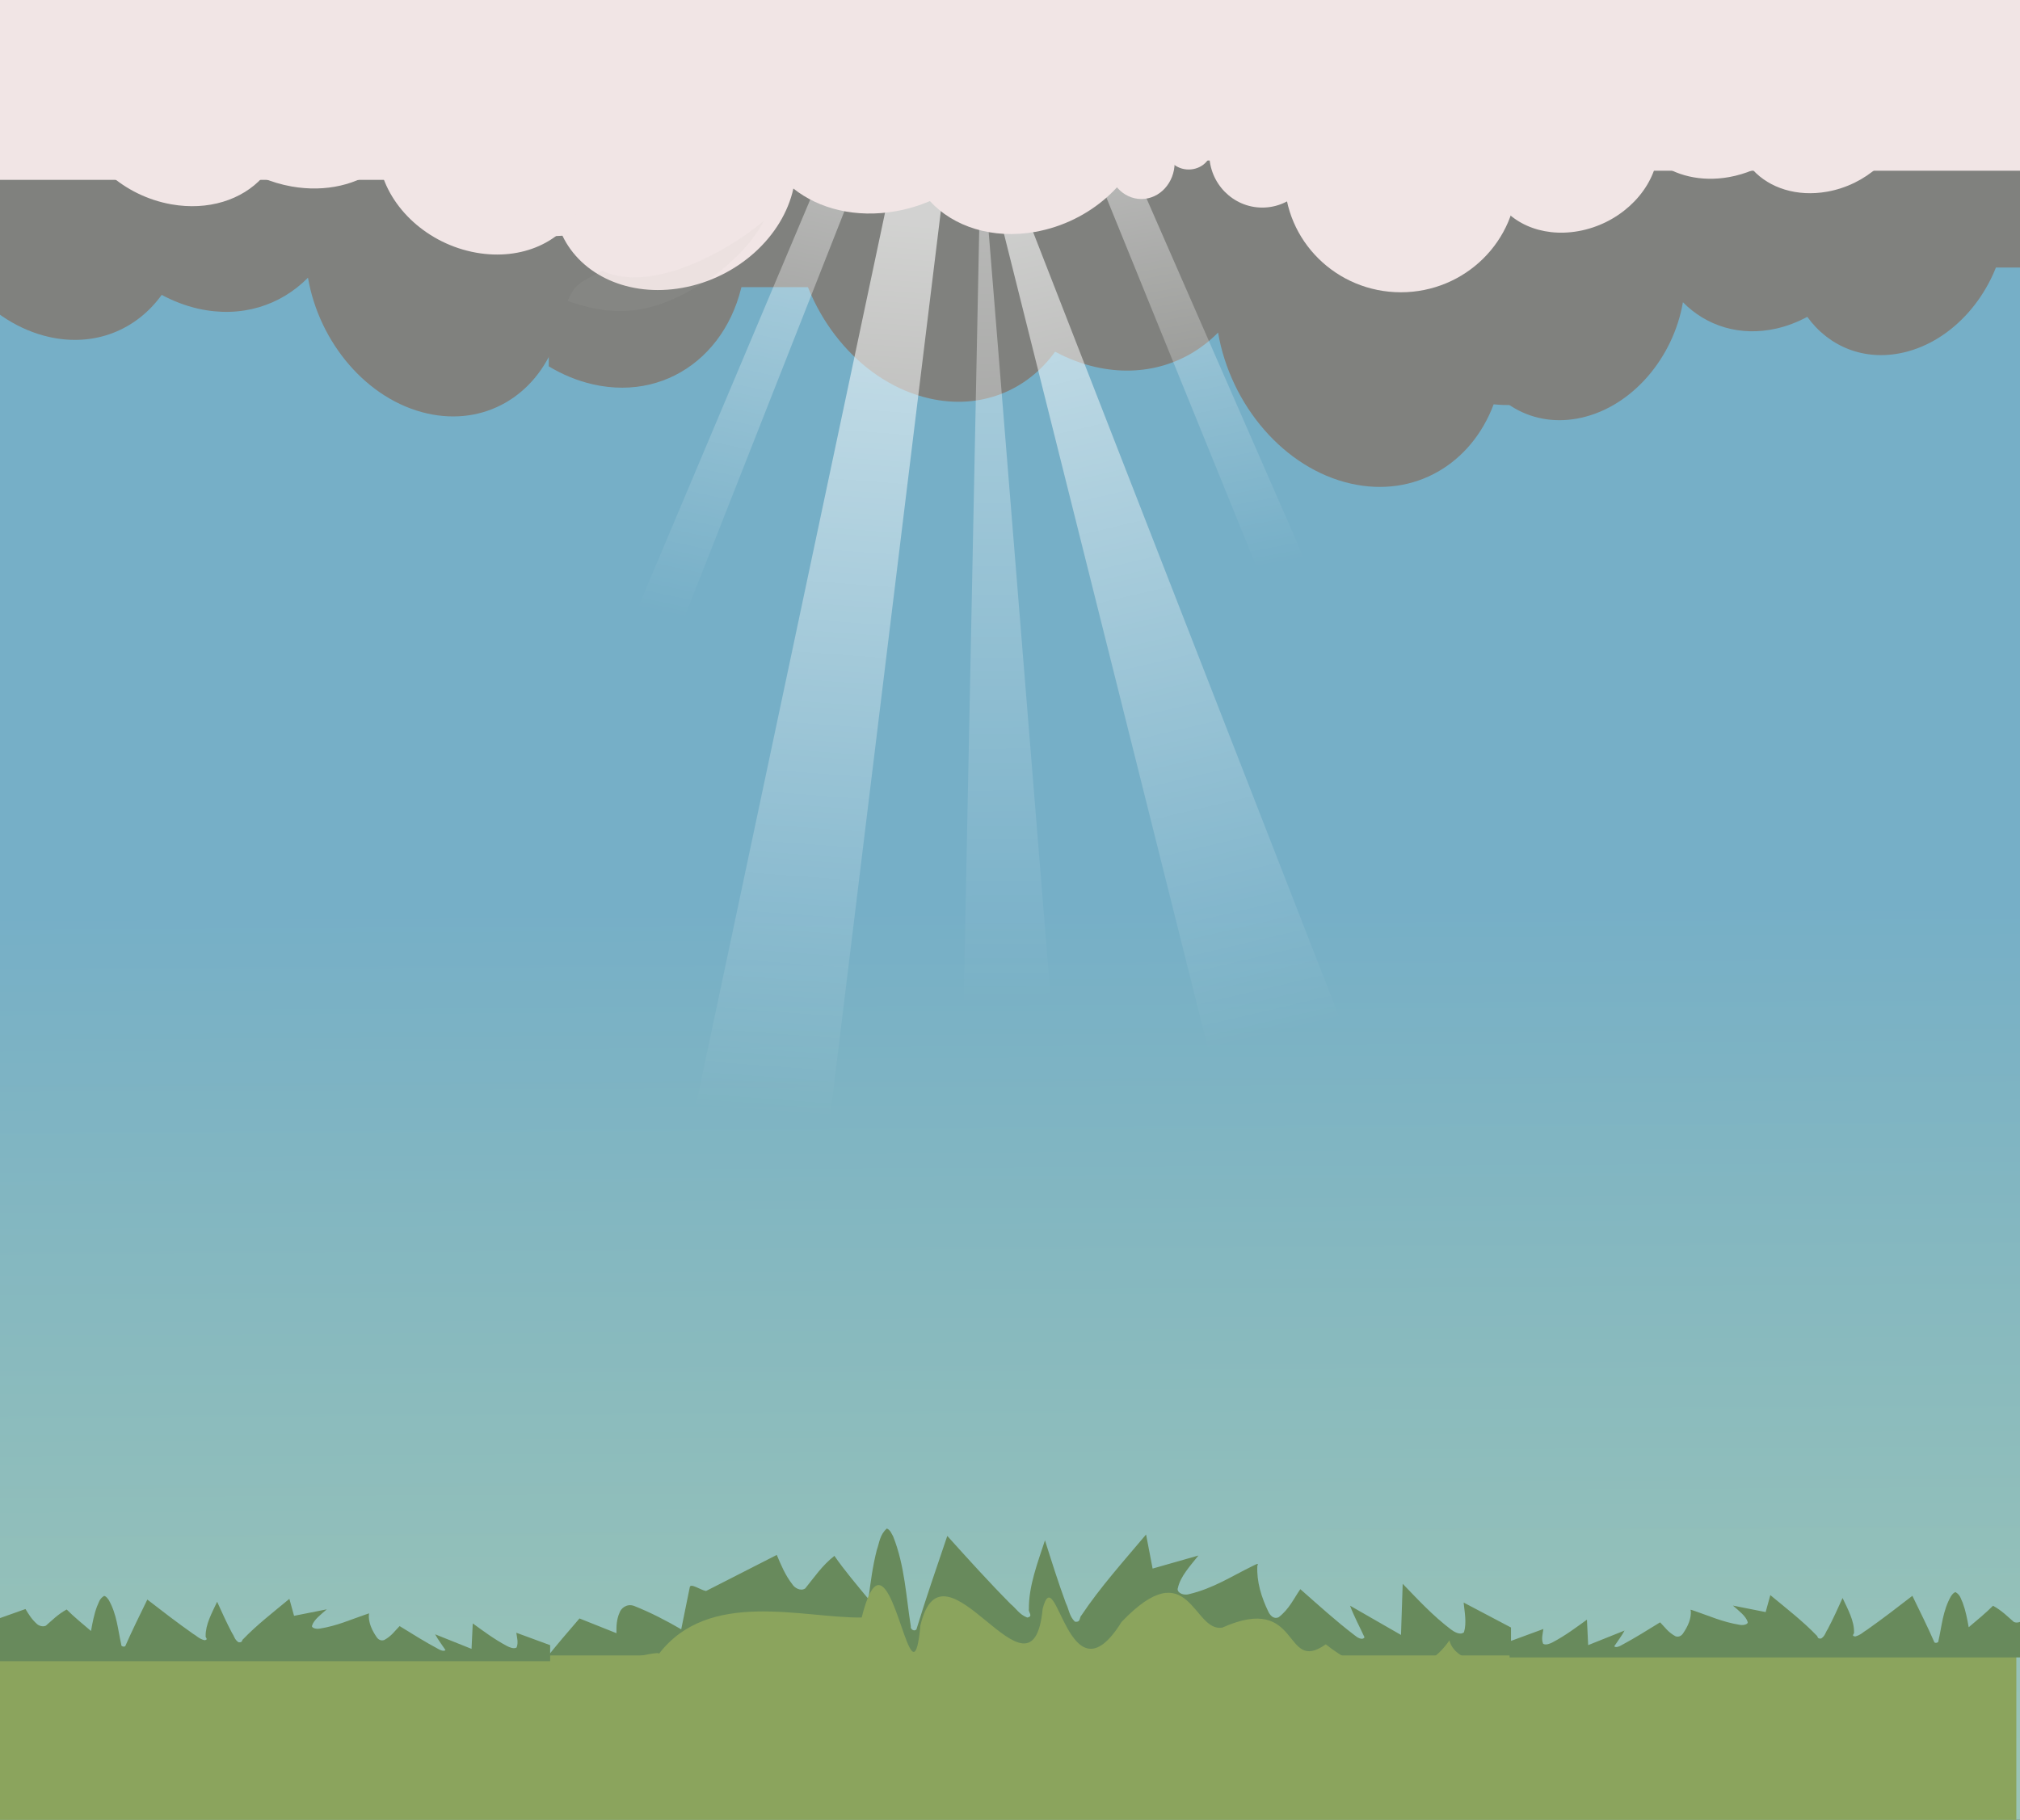
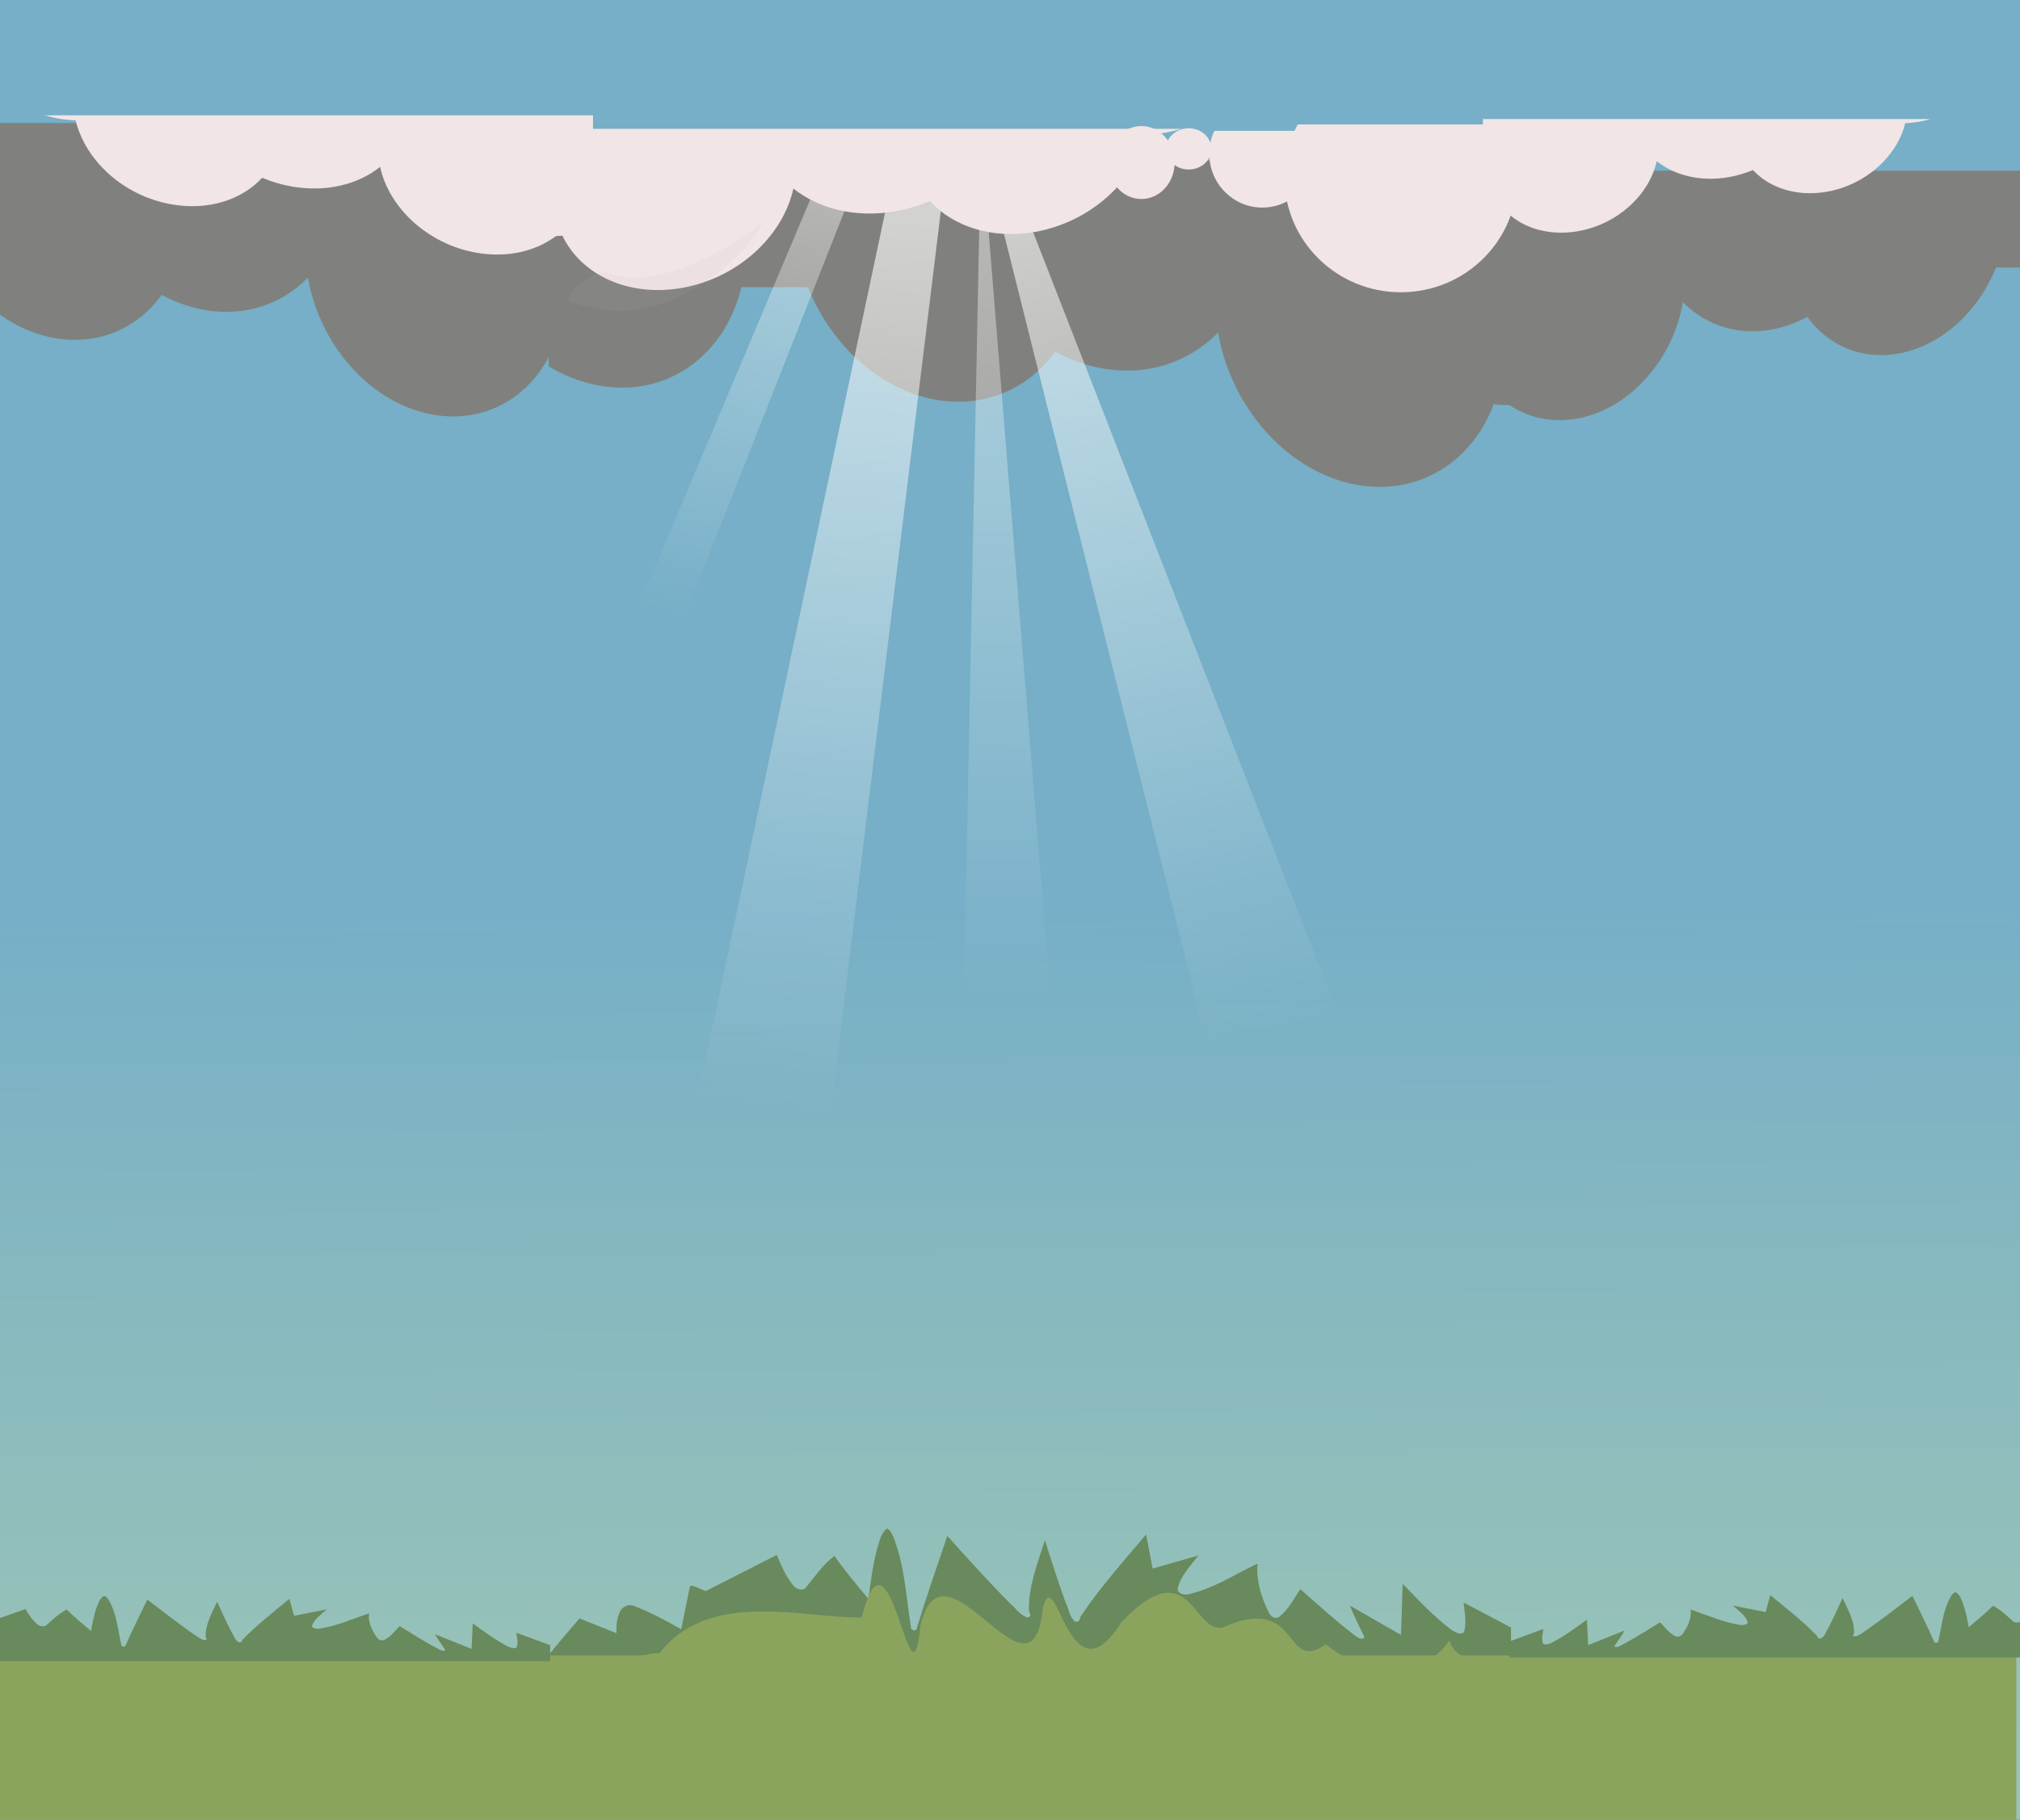
<svg xmlns="http://www.w3.org/2000/svg" xmlns:ns1="http://sodipodi.sourceforge.net/DTD/sodipodi-0.dtd" xmlns:ns2="http://www.inkscape.org/namespaces/inkscape" xmlns:xlink="http://www.w3.org/1999/xlink" id="svg2" ns1:docname="marina1-remix3.svg" viewBox="0 0 825.734 744.088" version="1.1" ns2:version="0.48.3.1 r9886">
  <rect x="0" y="0" width="825.734" height="744.088" fill="#333333" stroke="none" />
  <defs id="defs4">
    <linearGradient ns2:collect="always" id="linearGradient3885">
      <stop style="stop-color:#76afc7;stop-opacity:1;" offset="0" id="stop3887" />
      <stop style="stop-color:#9ac4b6;stop-opacity:1" offset="1" id="stop3889" />
    </linearGradient>
    <linearGradient ns2:collect="always" id="linearGradient4422">
      <stop style="stop-color:#7a31bb;stop-opacity:1" offset="0" id="stop4424" />
      <stop style="stop-color:#afba79;stop-opacity:1" offset="1" id="stop4426" />
    </linearGradient>
    <ns2:path-effect effect="spiro" id="path-effect3990" is_visible="true" />
    <linearGradient id="linearGradient3848" ns2:collect="always">
      <stop id="stop3850" style="stop-color:#ffffff" offset="0" />
      <stop id="stop3852" style="stop-color:#ffffff;stop-opacity:0" offset="1" />
    </linearGradient>
    <linearGradient id="linearGradient2827-3" y2="143.79" xlink:href="#linearGradient3839-1" gradientUnits="userSpaceOnUse" x2="465.71" y1="1052.4" x1="477.14" ns2:collect="always" gradientTransform="translate(2,0)" />
    <linearGradient ns2:collect="always" id="linearGradient3839-1">
      <stop offset="0" style="stop-color:#0084e4;stop-opacity:1" id="stop3841-2" />
      <stop offset="1" style="stop-color:#a8dde0" id="stop3843-4" />
    </linearGradient>
    <linearGradient id="linearGradient2827-1" y2="143.79" xlink:href="#linearGradient3839-6" gradientUnits="userSpaceOnUse" x2="465.71" y1="1052.4" x1="477.14" ns2:collect="always" gradientTransform="matrix(1,0,0,0.508,2,1.864)" />
    <linearGradient ns2:collect="always" id="linearGradient3839-6">
      <stop offset="0" style="stop-color:#4456be;stop-opacity:1" id="stop3841-25" />
      <stop offset="1" style="stop-color:#a8dde0" id="stop3843-2" />
    </linearGradient>
    <linearGradient id="linearGradient4578-8" y2="624.72" xlink:href="#linearGradient3848-8" gradientUnits="userSpaceOnUse" x2="206.62" gradientTransform="translate(-135.67,85.3)" y1="-255.65" x1="349.79" ns2:collect="always" />
    <linearGradient id="linearGradient3848-8" ns2:collect="always">
      <stop id="stop3850-2" style="stop-color:#ffffff" offset="0" />
      <stop id="stop3852-0" style="stop-color:#ffffff;stop-opacity:0" offset="1" />
    </linearGradient>
    <linearGradient ns2:collect="always" xlink:href="#linearGradient4165-0" id="linearGradient4163-1" gradientUnits="userSpaceOnUse" gradientTransform="matrix(1,0,0,1.004,2,-0.015)" x1="455.711" y1="1530.289" x2="465.71" y2="143.79" />
    <linearGradient id="linearGradient4165-0" ns2:collect="always">
      <stop id="stop4167-6" style="stop-color:#4456be;stop-opacity:1" offset="0" />
      <stop id="stop4169-9" style="stop-color:#91e5b3;stop-opacity:1" offset="1" />
    </linearGradient>
    <linearGradient ns2:collect="always" xlink:href="#linearGradient4165-7" id="linearGradient4163-9" gradientUnits="userSpaceOnUse" gradientTransform="matrix(1,0,0,1.004,2,-0.015)" x1="455.711" y1="1530.289" x2="465.71" y2="143.79" />
    <linearGradient id="linearGradient4165-7" ns2:collect="always">
      <stop id="stop4167-5" style="stop-color:#4456be;stop-opacity:1" offset="0" />
      <stop id="stop4169-92" style="stop-color:#91e5b3;stop-opacity:1" offset="1" />
    </linearGradient>
    <linearGradient ns2:collect="always" xlink:href="#linearGradient4422" id="linearGradient4428" x1="758.316" y1="9.534" x2="734.973" y2="982.867" gradientUnits="userSpaceOnUse" />
    <linearGradient ns2:collect="always" xlink:href="#linearGradient3848" id="linearGradient4681" gradientUnits="userSpaceOnUse" gradientTransform="matrix(-0.513,-0.059,-0.069,0.441,322.963,584.075)" x1="349.79" y1="-255.65" x2="207.75" y2="780.72" />
    <linearGradient ns2:collect="always" xlink:href="#linearGradient3848" id="linearGradient4685" gradientUnits="userSpaceOnUse" gradientTransform="matrix(0.6,0.079,-0.039,0.299,-50.984,555.29)" x1="349.79" y1="-255.65" x2="206.62" y2="624.72" />
    <linearGradient ns2:collect="always" xlink:href="#linearGradient3848" id="linearGradient4688" gradientUnits="userSpaceOnUse" gradientTransform="matrix(0.458,0,0,0.391,16.714,569.34)" x1="228.57" y1="69.505" x2="147.14" y2="1000.9" />
    <linearGradient ns2:collect="always" xlink:href="#linearGradient3848" id="linearGradient4691" gradientUnits="userSpaceOnUse" gradientTransform="matrix(-0.46,0.052,0.04,0.356,311.858,565.41)" x1="301.3" y1="0.934" x2="147.14" y2="1000.9" />
    <linearGradient ns2:collect="always" xlink:href="#linearGradient3848-8" id="linearGradient4697" gradientUnits="userSpaceOnUse" gradientTransform="matrix(-0.611,0.071,0.032,0.274,386.016,552.007)" x1="349.79" y1="-255.65" x2="206.62" y2="624.72" />
    <linearGradient ns2:collect="always" xlink:href="#linearGradient3885" id="linearGradient3891" x1="-8.382" y1="861.238" x2="-4.818" y2="1194.238" gradientUnits="userSpaceOnUse" gradientTransform="matrix(2.098,0,0,1.046,-215.106,-23.391)" />
  </defs>
  <ns1:namedview id="base" bordercolor="#666666" ns2:pageshadow="2" ns2:window-y="24" pagecolor="#ffffff" ns2:window-height="1124" ns2:window-maximized="1" ns2:zoom="0.66871795" ns2:window-x="0" showgrid="false" borderopacity="1.0" ns2:current-layer="layer1" ns2:cx="381.02273" ns2:cy="353.74766" showguides="true" ns2:guide-bbox="true" ns2:window-width="1920" ns2:pageopacity="0.0" ns2:document-units="px" fit-margin-top="0" fit-margin-left="0" fit-margin-right="0" fit-margin-bottom="0" />
  <g id="layer1" ns2:label="Capa 1" ns2:groupmode="layer" transform="translate(232.691,-505.644)">
    <rect id="rect2816-8" style="fill:url(#linearGradient3891);fill-opacity:1" height="744.088" width="825.734" y="505.644" x="-232.691" />
    <g id="g3897-3" transform="matrix(0.474,0,0,0.534,-356.481,556.915)" style="fill:#80817e;fill-opacity:1">
      <path ns2:connector-curvature="0" d="m 8.571,54.09 v 85.758 c 10.694,5.723 22.212,9.977 34.312,12.413 61.577,12.4 114.52,-26.935 118.25,-87.856 0.211,-3.445 0.233,-6.88 0.125,-10.316 l -152.68,0.002 z m 159.38,0 c 4.79,1.611 9.684,2.96 14.688,3.968 6.234,1.255 12.359,1.923 18.375,2.154 10.428,48.932 51.334,91.471 102.34,101.743 39.568,7.968 75.58,-5.439 97.25,-32.195 9.912,4.723 20.406,8.34 31.344,10.543 36.957,7.442 71.059,-2.301 94.812,-23.692 9.671,49.832 51.026,93.532 102.78,103.952 49.416,9.951 93.272,-13.48 110.59,-54.584 4.884,0.455 9.709,0.587 14.438,0.453 V 54.089 h -586.62 z" style="fill:#80817e;fill-opacity:1" id="path3842-2" />
      <rect x="9.999" y="-1.832" width="742.86" height="87.171" style="fill:#80817e;fill-opacity:1" id="rect2816-4-1" />
    </g>
-     <rect id="rect2816-8-6" style="fill:#f1e5e5;fill-opacity:1" height="134.189" width="864.128" y="444.995" x="-250.754" />
    <g id="g3897" transform="matrix(0.528,0,0,0.594,-12.903,572.362)" style="fill:#80817e;fill-opacity:1">
      <path ns2:connector-curvature="0" d="m 8.571,54.09 v 85.758 c 10.694,5.723 22.212,9.977 34.312,12.413 61.577,12.4 114.52,-26.935 118.25,-87.856 0.211,-3.445 0.233,-6.88 0.125,-10.316 l -152.68,0.002 z m 159.38,0 c 4.79,1.611 9.684,2.96 14.688,3.968 6.234,1.255 12.359,1.923 18.375,2.154 10.428,48.932 51.334,91.471 102.34,101.743 39.568,7.968 75.58,-5.439 97.25,-32.195 9.912,4.723 20.406,8.34 31.344,10.543 36.957,7.442 71.059,-2.301 94.812,-23.692 9.671,49.832 51.026,93.532 102.78,103.952 49.416,9.951 93.272,-13.48 110.59,-54.584 4.884,0.455 9.709,0.587 14.438,0.453 V 54.089 h -586.62 z" style="fill:#80817e;fill-opacity:1" id="path3842" />
      <rect x="9.999" y="-1.832" width="742.86" height="87.171" style="fill:#80817e;fill-opacity:1" id="rect2816-4" />
    </g>
    <path id="path2837" ns1:nodetypes="ccccc" style="opacity:0.642;fill:url(#linearGradient4691)" d="m 189.141,599.294 -11.841,0.297 88.057,351.622 58.439,-6.553 -134.655,-345.369 z" ns2:connector-curvature="0" />
-     <path id="path4576-4" ns1:nodetypes="ccccc" style="opacity:0.638;fill:url(#linearGradient4697)" d="m 233.315,580.684 -17.361,-3.197 96.158,236.585 15.943,-16.856 -94.742,-216.532 z" ns2:connector-curvature="0" ns2:transform-center-x="-43.64846" ns2:transform-center-y="98.552405" />
    <path id="rect2818" ns1:nodetypes="ccccc" style="opacity:0.642;fill:url(#linearGradient4688)" d="m 133.701,570.823 20.922,-1.118 -50.289,411.321 H 46.791 l 86.911,-410.187 z" ns2:connector-curvature="0" />
    <path id="path4576" ns1:nodetypes="ccccc" style="opacity:0.638;fill:url(#linearGradient4685)" d="M 98.592,587.054 115.791,583.604 13.993,842.082 -1.21,823.606 98.594,587.055 z" ns2:connector-curvature="0" />
    <path id="path2841" ns1:nodetypes="ccccc" style="opacity:0.638;fill:url(#linearGradient4681)" d="m 168.459,563.501 -0.203,3.219 -8.312,412.653 42.55,4.817 -34.033,-420.691 z" ns2:connector-curvature="0" />
    <path ns2:connector-curvature="0" style="fill:#f1e5e5;fill-opacity:1" d="m 250.382,558.308 c -2.119,0.63 -4.285,1.156 -6.499,1.55 -2.758,0.49 -5.468,0.751 -8.13,0.841 -4.614,19.117 -22.712,35.736 -45.28,39.749 -17.507,3.113 -33.44,-2.125 -43.028,-12.578 -4.385,1.845 -9.029,3.258 -13.868,4.119 -16.351,2.907 -31.44,-0.899 -41.949,-9.256 -4.279,19.469 -22.576,36.541 -45.474,40.612 -21.864,3.888 -41.268,-5.267 -48.93,-21.325 -2.161,0.178 -4.296,0.229 -6.388,0.177 V 558.308 H 250.384 z" id="path3842-5" />
    <path id="path3906" ns1:nodetypes="ccccc" style="opacity:0.093;fill:#babdb6" d="m -0.649,628.69 c 21.992,7.757 37.566,4.753 59.796,-10.237 8.269,-6.203 15.891,-13.718 20.479,-22.631 -14.612,12.617 -46.397,29.989 -66.046,20.503 -9.305,5.023 -10.998,5.033 -14.23,12.365 z" ns2:connector-curvature="0" />
    <path ns2:connector-curvature="0" style="fill:#688a5c;fill-opacity:1;stroke:none" d="m 129.855,1130.608 c -2.925,2.509 -3.059,5.828 -4.123,8.769 -1.703,6.637 -2.573,13.361 -3.415,20.069 -4.781,-5.795 -9.929,-11.862 -13.916,-17.654 -5.106,4.019 -8.258,8.816 -11.935,13.327 -2.027,1.339 -4.504,-0.446 -5.202,-1.617 -3.007,-3.822 -4.671,-7.994 -6.426,-12.088 -9.636,4.913 -19.281,9.828 -28.911,14.744 -2.038,-0.265 -6.448,-3.48 -6.668,-1.47 -1.162,5.711 -2.316,11.428 -3.479,17.139 -6.014,-3.496 -12.426,-6.852 -19.376,-9.609 -3.076,-1.021 -5.33,1.211 -5.814,2.772 -1.237,2.705 -1.347,5.594 -1.288,8.422 -5.029,-2.017 -10.073,-4.016 -15.108,-6.028 -4.711,5.567 -9.706,11.128 -14.012,16.845 l 394.795,0 0,-13.138 c -6.449,-3.406 -12.909,-6.803 -19.36,-10.208 0.383,4.019 1.293,8.163 0.145,12.14 -1.606,1.409 -4.205,-0.299 -5.331,-1.134 -7.609,-5.777 -13.555,-12.308 -19.73,-18.672 -0.231,6.968 -0.458,13.941 -0.693,20.909 -6.941,-3.986 -13.884,-7.976 -20.825,-11.962 1.624,4.372 3.954,8.667 5.911,12.928 -0.874,1.454 -3.206,-0.075 -3.978,-0.777 -7.948,-6.064 -14.998,-12.529 -22.259,-18.903 -2.694,3.866 -4.566,8.183 -8.858,11.478 -2.256,1.026 -3.682,-1.191 -4.171,-2.184 -2.955,-6.092 -4.866,-12.478 -4.542,-18.851 0.857,-1.571 -1.08,-0.269 -2.19,0.221 -8.25,4.002 -15.816,9.047 -25.867,11.405 -2.676,0.661 -5.028,-0.961 -4.429,-2.52 1.016,-4.757 5.017,-9.034 8.407,-13.306 -6.243,1.781 -12.49,3.551 -18.732,5.335 -0.914,-4.641 -1.779,-9.282 -2.674,-13.925 -9.179,10.901 -18.836,21.68 -26.398,33.018 -0.973,0.846 -0.175,3.011 -2.69,2.615 -2.338,-2.233 -2.454,-5.112 -3.721,-7.624 -3.126,-8.495 -5.816,-17.075 -8.52,-25.635 -3.038,9.32 -6.69,18.691 -6.571,28.229 -0.33,1.072 1.927,2.889 -0.66,3.35 -3.23,-1.219 -4.533,-3.699 -6.765,-5.503 -9.038,-9.144 -17.502,-18.513 -25.931,-27.872 -4.299,12.735 -8.744,25.471 -12.627,38.248 -1.093,1.051 -2.577,-0.373 -2.271,-1.187 -1.97,-12.311 -2.457,-24.818 -7.232,-36.861 -0.651,-1.059 -1.073,-2.549 -2.561,-3.235 z" id="path3992-4" />
    <path ns2:connector-curvature="0" style="fill:#8ba45d;fill-opacity:1;stroke:none" d="m 126.389,1153.741 c -2.154,0.091 -4.448,3.695 -6.845,13.269 -24.256,0.26 -62.509,-11.79 -82.922,14.903 1.402,-2.336 -31.982,7.813 -45.681,5.065 -0.077,0.442 -0.194,0.877 -0.347,1.311 l 338.914,0 c -6.374,-1.393 -13.212,-4.709 -20.241,-10.324 -17.649,12.488 -9.835,-21.316 -42.284,-6.845 -12.131,2.132 -13.377,-31.405 -41.21,-2.298 -21.72,34.941 -26.772,-26.687 -32.25,-5.372 -4.258,44.319 -40.539,-33.312 -49.978,6.829 -2.926,31.813 -9.099,-16.879 -17.156,-16.537 z m 233.394,22.622 c -4.153,6.08 -9.911,10.277 -16.723,11.926 l 54.64,0 0,-0.162 c -15.082,-1.39 -34.922,-0.734 -37.917,-11.764 z" id="path3992" />
    <g id="g3897-0" transform="matrix(-0.403,0,0,0.454,667.539,576.282)" style="fill:#80817e;fill-opacity:1">
      <path ns2:connector-curvature="0" d="m 8.571,54.09 v 85.758 c 10.694,5.723 22.212,9.977 34.312,12.413 61.577,12.4 114.52,-26.935 118.25,-87.856 0.211,-3.445 0.233,-6.88 0.125,-10.316 l -152.68,0.002 z m 159.38,0 c 4.79,1.611 9.684,2.96 14.688,3.968 6.234,1.255 12.359,1.923 18.375,2.154 10.428,48.932 51.334,91.471 102.34,101.743 39.568,7.968 75.58,-5.439 97.25,-32.195 9.912,4.723 20.406,8.34 31.344,10.543 36.957,7.442 71.059,-2.301 94.812,-23.692 9.671,49.832 51.026,93.532 102.78,103.952 49.416,9.951 93.272,-13.48 110.59,-54.584 4.884,0.455 9.709,0.587 14.438,0.453 V 54.089 h -586.62 z" style="fill:#80817e;fill-opacity:1" id="path3842-9" />
      <rect x="9.999" y="-1.832" width="742.86" height="87.171" style="fill:#80817e;fill-opacity:1" id="rect2816-4-5" />
    </g>
    <path ns2:connector-curvature="0" style="fill:#f1e5e5;fill-opacity:1;fill-rule:evenodd;stroke:none" d="m 297.767,556.536 c -3.435,6.487 -5.388,13.857 -5.388,21.683 0,25.917 21.299,46.926 47.573,46.926 26.274,0 47.573,-21.009 47.573,-46.926 0,-7.826 -1.954,-15.196 -5.388,-21.683 l -84.37,0 z" id="path4456" />
    <path ns2:connector-curvature="0" style="fill:#f1e5e5;fill-opacity:1;fill-rule:evenodd;stroke:none" d="m 263.706,559.125 c -1.324,2.847 -2.071,6.028 -2.071,9.385 0,12.154 9.708,22.007 21.683,22.007 11.975,0 21.683,-9.853 21.683,-22.007 0,-3.357 -0.747,-6.538 -2.071,-9.385 l -39.224,0 z" id="path4456-7" />
    <path ns1:type="arc" style="fill:#f1e5e5;fill-opacity:1;fill-rule:evenodd;stroke:none" id="path4456-7-7-5" ns1:cx="581.875" ns1:cy="79.375" ns1:rx="110.625" ns1:ry="108.125" d="M 692.5,79.375 C 692.5,139.091 642.971,187.5 581.875,187.5 520.779,187.5 471.25,139.091 471.25,79.375 471.25,19.659 520.779,-28.75 581.875,-28.75 642.971,-28.75 692.5,19.659 692.5,79.375 z" transform="matrix(0.084,0,0,0.078,204.344,560.326)" />
    <path ns1:type="arc" style="fill:#f1e5e5;fill-opacity:1;fill-rule:evenodd;stroke:none" id="path4456-7-7" ns1:cx="581.875" ns1:cy="79.375" ns1:rx="110.625" ns1:ry="108.125" d="M 692.5,79.375 C 692.5,139.091 642.971,187.5 581.875,187.5 520.779,187.5 471.25,139.091 471.25,79.375 471.25,19.659 520.779,-28.75 581.875,-28.75 642.971,-28.75 692.5,19.659 692.5,79.375 z" transform="matrix(0.123,0,0,0.138,162.308,561.141)" />
    <rect id="rect2816-8-6-1" style="fill:#8ba45d;fill-opacity:1" height="134.189" width="824.239" y="1182.499" x="-232.691" />
    <path ns2:connector-curvature="0" style="fill:#f1e5e5;fill-opacity:1" d="m -214.406,552.792 c 1.83,0.544 3.7,0.999 5.612,1.339 2.382,0.423 4.722,0.649 7.021,0.727 3.984,16.509 19.613,30.86 39.101,34.325 15.118,2.688 28.877,-1.835 37.156,-10.862 3.787,1.594 7.797,2.814 11.976,3.557 14.12,2.511 27.149,-0.776 36.225,-7.993 3.695,16.812 19.495,31.555 39.269,35.071 18.88,3.357 35.636,-4.548 42.253,-18.415 1.866,0.154 3.71,0.198 5.516,0.153 V 552.792 H -214.407 z" id="path3842-5-7" />
    <path ns2:connector-curvature="0" style="fill:#f1e5e5;fill-opacity:1" d="m 556.423,554.318 c -1.493,0.444 -3.02,0.815 -4.58,1.092 -1.944,0.346 -3.854,0.53 -5.73,0.593 -3.252,13.473 -16.007,25.186 -31.912,28.014 -12.338,2.194 -23.567,-1.498 -30.325,-8.865 -3.091,1.301 -6.363,2.296 -9.774,2.903 -11.524,2.049 -22.158,-0.634 -29.564,-6.523 -3.016,13.721 -15.911,25.753 -32.049,28.622 -15.409,2.74 -29.084,-3.712 -34.484,-15.029 -1.523,0.125 -3.027,0.162 -4.502,0.125 V 554.317 h 182.921 z" id="path3842-5-7-5" />
    <path ns2:connector-curvature="0" style="fill:#688a5c;fill-opacity:1;stroke:none" d="m 566.688,1156.618 c 2.09,1.249 2.186,2.902 2.946,4.367 1.217,3.305 1.839,6.654 2.44,9.995 3.416,-2.886 7.095,-5.908 9.944,-8.792 3.649,2.001 5.901,4.39 8.528,6.637 1.448,0.667 3.218,-0.222 3.718,-0.805 2.149,-1.903 3.338,-3.981 4.592,-6.02 6.886,2.447 13.778,4.894 20.659,7.343 1.457,-0.132 4.608,-1.733 4.765,-0.732 0.83,2.844 1.655,5.692 2.486,8.536 4.298,-1.741 8.879,-3.412 13.846,-4.786 2.198,-0.509 3.809,0.603 4.155,1.381 0.884,1.347 0.963,2.786 0.921,4.195 3.593,-1.005 7.198,-2 10.796,-3.002 3.367,2.772 6.936,5.542 10.013,8.389 l -282.116,0 0,-6.543 c 4.609,-1.696 9.225,-3.388 13.834,-5.084 -0.274,2.001 -0.924,4.066 -0.104,6.046 1.148,0.702 3.004,-0.149 3.81,-0.565 5.438,-2.877 9.686,-6.13 14.099,-9.299 0.165,3.47 0.327,6.943 0.495,10.413 4.96,-1.985 9.921,-3.972 14.882,-5.957 -1.161,2.177 -2.825,4.316 -4.224,6.438 0.624,0.724 2.291,-0.038 2.843,-0.387 5.679,-3.02 10.718,-6.239 15.906,-9.414 1.925,1.926 3.263,4.075 6.33,5.717 1.612,0.511 2.631,-0.593 2.981,-1.088 2.111,-3.034 3.477,-6.214 3.246,-9.388 -0.612,-0.782 0.771,-0.134 1.565,0.11 5.895,1.993 11.302,4.505 18.484,5.68 1.912,0.329 3.593,-0.479 3.165,-1.255 -0.726,-2.369 -3.585,-4.499 -6.008,-6.627 4.462,0.887 8.925,1.768 13.385,2.657 0.653,-2.312 1.271,-4.623 1.911,-6.935 6.559,5.429 13.46,10.797 18.864,16.444 0.696,0.421 0.125,1.499 1.922,1.302 1.671,-1.112 1.753,-2.546 2.659,-3.797 2.234,-4.231 4.156,-8.504 6.088,-12.767 2.171,4.642 4.781,9.309 4.696,14.059 0.235,0.534 -1.377,1.439 0.472,1.668 2.308,-0.607 3.239,-1.842 4.834,-2.741 6.458,-4.554 12.507,-9.22 18.53,-13.881 3.072,6.342 6.249,12.685 9.023,19.048 0.781,0.523 1.842,-0.186 1.623,-0.591 1.408,-6.131 1.755,-12.36 5.168,-18.358 0.465,-0.527 0.767,-1.269 1.83,-1.611 z" id="path3992-4-3" />
    <path ns2:connector-curvature="0" style="fill:#688a5c;fill-opacity:1;stroke:none" d="m -190.106,1158.151 c -2.09,1.249 -2.186,2.902 -2.946,4.367 -1.217,3.305 -1.839,6.654 -2.44,9.995 -3.416,-2.886 -7.095,-5.908 -9.944,-8.792 -3.649,2.001 -5.901,4.39 -8.528,6.637 -1.448,0.667 -3.218,-0.222 -3.718,-0.805 -2.149,-1.903 -3.338,-3.981 -4.592,-6.02 -6.886,2.447 -13.778,4.894 -20.659,7.343 -1.457,-0.132 -4.608,-1.733 -4.765,-0.732 -0.83,2.844 -1.655,5.692 -2.486,8.536 -4.298,-1.741 -8.879,-3.412 -13.846,-4.786 -2.198,-0.509 -3.809,0.603 -4.155,1.381 -0.884,1.347 -0.963,2.786 -0.921,4.195 -3.593,-1.005 -7.198,-2 -10.796,-3.002 -3.367,2.772 -6.936,5.542 -10.013,8.389 l 282.116,0 0,-6.543 c -4.609,-1.696 -9.225,-3.388 -13.834,-5.084 0.274,2.001 0.924,4.066 0.104,6.046 -1.148,0.702 -3.004,-0.149 -3.81,-0.565 -5.438,-2.877 -9.686,-6.13 -14.099,-9.299 -0.165,3.47 -0.327,6.943 -0.495,10.413 -4.96,-1.985 -9.921,-3.972 -14.882,-5.957 1.161,2.177 2.825,4.316 4.224,6.438 -0.624,0.724 -2.291,-0.038 -2.843,-0.387 -5.679,-3.02 -10.718,-6.239 -15.906,-9.414 -1.925,1.926 -3.263,4.075 -6.33,5.717 -1.612,0.511 -2.631,-0.593 -2.981,-1.088 -2.111,-3.034 -3.477,-6.214 -3.246,-9.388 0.612,-0.782 -0.771,-0.134 -1.565,0.11 -5.895,1.993 -11.302,4.505 -18.484,5.68 -1.912,0.329 -3.593,-0.479 -3.165,-1.255 0.726,-2.369 3.585,-4.499 6.008,-6.627 -4.462,0.887 -8.925,1.768 -13.385,2.657 -0.653,-2.312 -1.271,-4.623 -1.911,-6.935 -6.559,5.429 -13.46,10.797 -18.864,16.444 -0.696,0.421 -0.125,1.499 -1.922,1.302 -1.671,-1.112 -1.753,-2.546 -2.659,-3.797 -2.234,-4.231 -4.156,-8.504 -6.088,-12.767 -2.171,4.642 -4.781,9.309 -4.696,14.059 -0.235,0.534 1.377,1.439 -0.472,1.668 -2.308,-0.607 -3.239,-1.842 -4.834,-2.741 -6.458,-4.554 -12.507,-9.22 -18.53,-13.881 -3.072,6.342 -6.249,12.685 -9.023,19.048 -0.781,0.523 -1.842,-0.186 -1.623,-0.591 -1.408,-6.131 -1.755,-12.36 -5.168,-18.358 -0.465,-0.527 -0.767,-1.269 -1.83,-1.611 z" id="path3992-4-3-6" />
  </g>
</svg>